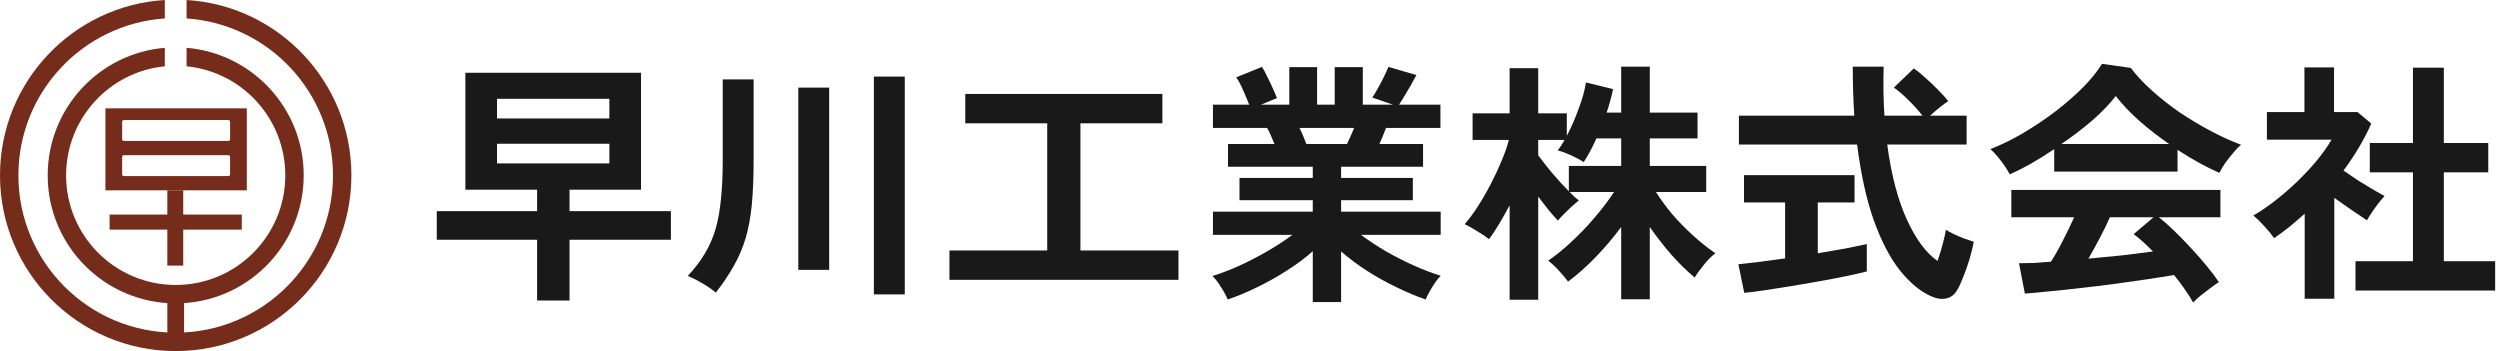
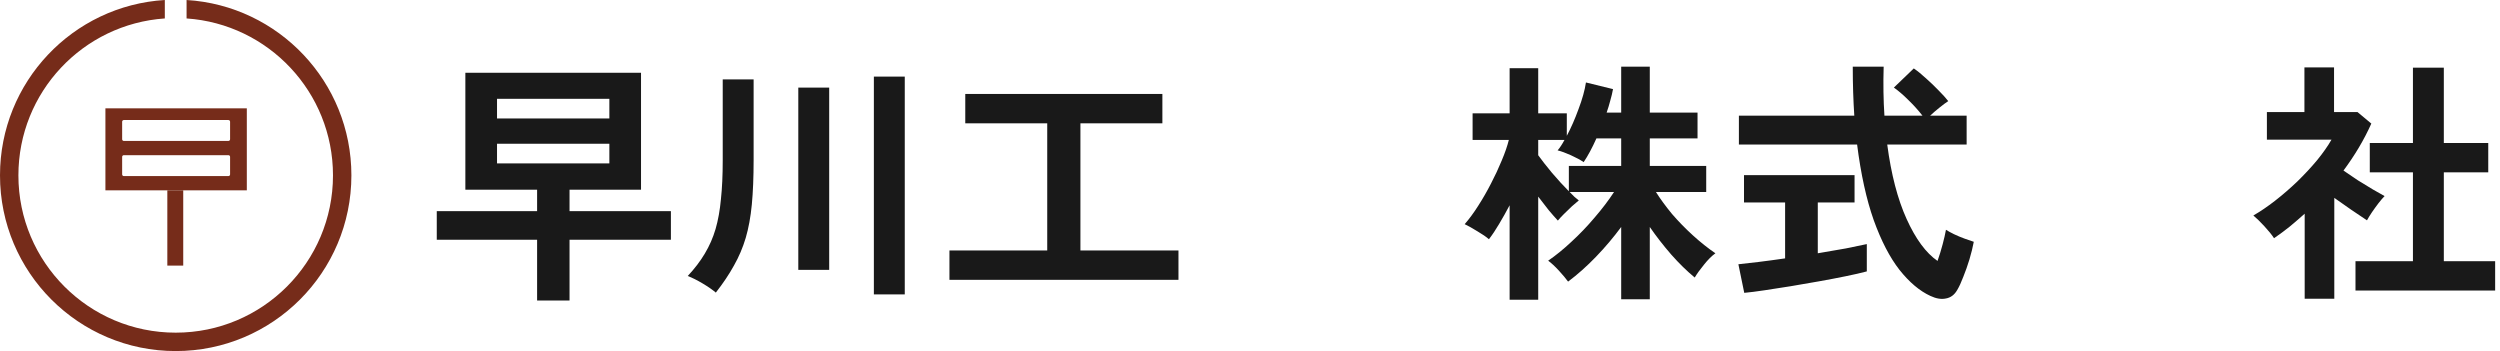
<svg xmlns="http://www.w3.org/2000/svg" width="235" height="33" viewBox="0 0 235 33" fill="none">
  <path d="M221.416 27.312V24.552H226.816V16.2H222.76V13.44H226.816V6.36H229.72V13.44H233.896V16.2H229.72V24.552H234.544V27.312H221.416ZM216.64 28.08V20.088C216.192 20.488 215.728 20.888 215.248 21.288C214.768 21.672 214.272 22.04 213.76 22.392C213.552 22.072 213.248 21.696 212.848 21.264C212.448 20.832 212.104 20.496 211.816 20.256C212.456 19.888 213.128 19.432 213.832 18.888C214.552 18.328 215.256 17.72 215.944 17.064C216.632 16.392 217.256 15.72 217.816 15.048C218.376 14.36 218.824 13.72 219.16 13.128H213.088V10.536H216.616V6.336H219.4V10.536H221.608L222.904 11.616C222.232 13.12 221.36 14.592 220.288 16.032C220.704 16.32 221.152 16.624 221.632 16.944C222.128 17.248 222.6 17.536 223.048 17.808C223.496 18.064 223.864 18.272 224.152 18.432C223.992 18.592 223.8 18.816 223.576 19.104C223.368 19.376 223.16 19.664 222.952 19.968C222.76 20.256 222.608 20.504 222.496 20.712C222.064 20.424 221.576 20.096 221.032 19.728C220.488 19.344 219.952 18.968 219.424 18.6V28.08H216.64Z" fill="#191919" />
-   <path d="M206.152 28.44C205.96 28.072 205.704 27.664 205.384 27.216C205.08 26.768 204.736 26.312 204.352 25.848C203.616 25.976 202.768 26.112 201.808 26.256C200.848 26.4 199.832 26.544 198.76 26.688C197.688 26.832 196.624 26.96 195.568 27.072C194.528 27.2 193.552 27.304 192.64 27.384C191.744 27.48 190.976 27.552 190.336 27.6L189.784 24.744C190.136 24.744 190.568 24.736 191.08 24.72C191.608 24.688 192.176 24.648 192.784 24.6C193.152 24.04 193.528 23.376 193.912 22.608C194.312 21.84 194.664 21.112 194.968 20.424H189.064V17.856H208.72V20.424H202.936C203.368 20.76 203.848 21.184 204.376 21.696C204.904 22.208 205.44 22.76 205.984 23.352C206.528 23.928 207.024 24.496 207.472 25.056C207.936 25.616 208.304 26.104 208.576 26.52C208.368 26.648 208.104 26.832 207.784 27.072C207.464 27.312 207.152 27.552 206.848 27.792C206.544 28.048 206.312 28.264 206.152 28.44ZM188.92 16.392C188.808 16.168 188.648 15.904 188.44 15.6C188.232 15.296 188.008 15 187.768 14.712C187.528 14.424 187.304 14.192 187.096 14.016C188.088 13.632 189.104 13.136 190.144 12.528C191.2 11.904 192.216 11.224 193.192 10.488C194.168 9.736 195.04 8.976 195.808 8.208C196.576 7.424 197.168 6.688 197.584 6L200.296 6.384C200.808 7.072 201.464 7.776 202.264 8.496C203.064 9.216 203.936 9.904 204.88 10.56C205.84 11.2 206.816 11.784 207.808 12.312C208.8 12.84 209.752 13.272 210.664 13.608C210.424 13.8 210.168 14.064 209.896 14.4C209.624 14.72 209.368 15.048 209.128 15.384C208.904 15.72 208.736 16.008 208.624 16.248C208 15.976 207.352 15.656 206.68 15.288C206.024 14.92 205.36 14.52 204.688 14.088V16.128H193.096V14.016C192.36 14.512 191.632 14.968 190.912 15.384C190.192 15.784 189.528 16.12 188.92 16.392ZM193.768 13.536H203.896C202.92 12.864 201.992 12.144 201.112 11.376C200.232 10.592 199.488 9.808 198.88 9.024C198.336 9.744 197.608 10.504 196.696 11.304C195.784 12.088 194.808 12.832 193.768 13.536ZM196.312 24.312C197.384 24.216 198.448 24.112 199.504 24C200.56 23.872 201.52 23.752 202.384 23.64C201.696 22.936 201.088 22.392 200.56 22.008L202.432 20.424H198.328C198.056 21.048 197.736 21.704 197.368 22.392C197.016 23.064 196.664 23.704 196.312 24.312Z" fill="#191919" />
  <path d="M181.456 27.816C180.448 27.352 179.48 26.536 178.552 25.368C177.64 24.2 176.832 22.64 176.128 20.688C175.44 18.736 174.92 16.368 174.568 13.584H163.456V10.872H174.304C174.208 9.432 174.16 7.896 174.16 6.264H177.064C177.016 7.896 177.04 9.432 177.136 10.872H180.712C180.312 10.36 179.872 9.872 179.392 9.408C178.912 8.928 178.456 8.536 178.024 8.232L179.896 6.432C180.248 6.672 180.632 6.984 181.048 7.368C181.464 7.736 181.856 8.112 182.224 8.496C182.608 8.88 182.912 9.216 183.136 9.504C182.912 9.648 182.632 9.856 182.296 10.128C181.976 10.384 181.688 10.632 181.432 10.872H184.864V13.584H177.4C177.768 16.384 178.376 18.72 179.224 20.592C180.072 22.464 181.04 23.776 182.128 24.528C182.304 24.032 182.464 23.512 182.608 22.968C182.752 22.424 182.856 21.968 182.92 21.6C183.096 21.712 183.344 21.848 183.664 22.008C184 22.168 184.344 22.312 184.696 22.44C185.048 22.568 185.328 22.664 185.536 22.728C185.44 23.24 185.304 23.792 185.128 24.384C184.952 24.96 184.76 25.504 184.552 26.016C184.36 26.528 184.168 26.944 183.976 27.264C183.72 27.712 183.368 27.976 182.92 28.056C182.488 28.152 182 28.072 181.456 27.816ZM163.96 27.528L163.408 24.84C163.904 24.792 164.536 24.72 165.304 24.624C166.088 24.528 166.92 24.416 167.8 24.288V19.032H163.936V16.464H174.328V19.032H170.872V23.808C171.816 23.648 172.696 23.496 173.512 23.352C174.328 23.192 174.984 23.056 175.48 22.944V25.512C174.936 25.656 174.272 25.808 173.488 25.968C172.704 26.128 171.864 26.288 170.968 26.448C170.088 26.608 169.208 26.76 168.328 26.904C167.448 27.048 166.624 27.176 165.856 27.288C165.104 27.4 164.472 27.48 163.96 27.528Z" fill="#191919" />
  <path d="M141.904 28.176V19.296C141.584 19.904 141.256 20.488 140.92 21.048C140.6 21.592 140.28 22.072 139.96 22.488C139.704 22.264 139.344 22.016 138.88 21.744C138.416 21.456 138.016 21.232 137.68 21.072C138.112 20.576 138.536 20 138.952 19.344C139.384 18.672 139.784 17.976 140.152 17.256C140.536 16.52 140.872 15.8 141.16 15.096C141.464 14.376 141.688 13.728 141.832 13.152H138.424V10.656H141.904V6.408H144.592V10.656H147.28V12.768C147.68 12.016 148.048 11.176 148.384 10.248C148.736 9.32 148.968 8.488 149.08 7.752L151.624 8.376C151.56 8.728 151.472 9.096 151.36 9.48C151.264 9.848 151.152 10.216 151.024 10.584H152.392V6.264H155.08V10.584H159.568V13.008H155.08V15.6H160.384V18.048H155.656C156.072 18.704 156.576 19.392 157.168 20.112C157.776 20.816 158.432 21.488 159.136 22.128C159.84 22.768 160.544 23.328 161.248 23.808C160.896 24.064 160.536 24.424 160.168 24.888C159.8 25.336 159.512 25.736 159.304 26.088C158.568 25.48 157.832 24.76 157.096 23.928C156.36 23.08 155.688 22.216 155.08 21.336V28.128H152.392V21.336C151.672 22.312 150.88 23.248 150.016 24.144C149.168 25.024 148.296 25.8 147.4 26.472C147.192 26.184 146.904 25.84 146.536 25.44C146.168 25.04 145.832 24.728 145.528 24.504C146.232 24.024 146.96 23.432 147.712 22.728C148.48 22.024 149.208 21.264 149.896 20.448C150.6 19.632 151.208 18.832 151.72 18.048H147.544C147.704 18.208 147.856 18.36 148 18.504C148.16 18.632 148.296 18.744 148.408 18.84C148.248 18.968 148.032 19.152 147.76 19.392C147.504 19.632 147.248 19.88 146.992 20.136C146.752 20.376 146.568 20.576 146.44 20.736C146.2 20.48 145.912 20.152 145.576 19.752C145.256 19.352 144.928 18.928 144.592 18.48V28.176H141.904ZM147.472 17.976V15.6H152.392V13.008H150.064C149.664 13.904 149.264 14.648 148.864 15.24C148.56 15.032 148.16 14.816 147.664 14.592C147.168 14.368 146.752 14.216 146.416 14.136C146.624 13.896 146.84 13.568 147.064 13.152H144.592V14.592C144.912 15.04 145.344 15.592 145.888 16.248C146.432 16.888 146.96 17.464 147.472 17.976Z" fill="#191919" />
-   <path d="M123.4 28.392V23.616C122.68 24.256 121.864 24.864 120.952 25.44C120.056 26.016 119.128 26.536 118.168 27C117.224 27.464 116.304 27.848 115.408 28.152C115.328 27.96 115.208 27.72 115.048 27.432C114.888 27.16 114.712 26.88 114.52 26.592C114.328 26.32 114.144 26.104 113.968 25.944C114.752 25.704 115.592 25.384 116.488 24.984C117.384 24.568 118.264 24.112 119.128 23.616C120.008 23.104 120.792 22.592 121.48 22.08H114.016V19.896H123.4V18.816H116.512V16.728H123.4V15.672H115.432V13.536H119.8C119.688 13.264 119.576 13 119.464 12.744C119.352 12.472 119.232 12.232 119.104 12.024H114.016V9.84H117.424C117.264 9.424 117.072 8.968 116.848 8.472C116.64 7.976 116.424 7.576 116.2 7.272L118.624 6.288C118.784 6.528 118.952 6.84 119.128 7.224C119.32 7.592 119.496 7.96 119.656 8.328C119.816 8.68 119.944 8.976 120.04 9.216L118.528 9.84H121.192V6.312H123.808V9.84H125.464V6.312H128.104V9.84H130.936L128.992 9.168C129.152 8.944 129.328 8.656 129.52 8.304C129.728 7.936 129.92 7.568 130.096 7.2C130.288 6.816 130.424 6.512 130.504 6.288L133.144 7.056C133 7.328 132.824 7.648 132.616 8.016C132.408 8.384 132.2 8.736 131.992 9.072C131.8 9.392 131.64 9.648 131.512 9.84H135.4V12.024H130.288C130.08 12.568 129.872 13.072 129.664 13.536H133.768V15.672H126.064V16.728H132.808V18.816H126.064V19.896H135.424V22.08H127.936C128.624 22.592 129.4 23.104 130.264 23.616C131.128 24.112 132.008 24.56 132.904 24.96C133.8 25.36 134.64 25.68 135.424 25.92C135.264 26.08 135.088 26.296 134.896 26.568C134.704 26.856 134.528 27.144 134.368 27.432C134.208 27.72 134.088 27.96 134.008 28.152C133.128 27.848 132.216 27.464 131.272 27C130.328 26.552 129.408 26.04 128.512 25.464C127.616 24.888 126.8 24.28 126.064 23.64V28.392H123.4ZM122.8 13.536H126.616C126.728 13.312 126.84 13.072 126.952 12.816C127.064 12.544 127.176 12.28 127.288 12.024H122.152C122.28 12.28 122.4 12.544 122.512 12.816C122.624 13.088 122.72 13.328 122.8 13.536Z" fill="#191919" />
  <path d="M89.248 26.304V23.544H98.44V11.592H90.736V8.832H109.264V11.592H101.56V23.544H110.776V26.304H89.248Z" fill="#191919" />
  <path d="M82.144 27.672V7.2H85.048V27.672H82.144ZM67.288 27.504C66.968 27.232 66.552 26.944 66.04 26.64C65.528 26.336 65.064 26.104 64.648 25.944C65.304 25.24 65.84 24.536 66.256 23.832C66.688 23.112 67.024 22.344 67.264 21.528C67.504 20.696 67.672 19.76 67.768 18.72C67.88 17.68 67.936 16.464 67.936 15.072V7.464H70.84V15.072C70.84 16.656 70.784 18.04 70.672 19.224C70.56 20.392 70.368 21.44 70.096 22.368C69.824 23.28 69.456 24.144 68.992 24.96C68.544 25.776 67.976 26.624 67.288 27.504ZM75.04 25.368V8.232H77.944V25.368H75.04Z" fill="#191919" />
  <path d="M50.488 28.248V22.536H41.056V19.848H50.488V17.832H43.744V6.84H60.256V17.832H53.536V19.848H63.064V22.536H53.536V28.248H50.488ZM46.72 15.36H57.28V13.512H46.72V15.36ZM46.72 11.136H57.28V9.288H46.72V11.136Z" fill="#191919" />
-   <path d="M17.538 4.495C23.705 5.014 28.548 10.183 28.548 16.484C28.548 23.13 23.161 28.517 16.516 28.517C9.87 28.517 4.483 23.13 4.483 16.484C4.483 10.183 9.326 5.014 15.493 4.495V6.232C10.283 6.745 6.213 11.139 6.213 16.484C6.213 22.174 10.826 26.787 16.516 26.787C22.206 26.787 26.818 22.174 26.818 16.484C26.818 11.139 22.748 6.745 17.538 6.232V4.495Z" fill="url(#paint0_linear_453_81)" />
-   <path d="M17.302 32.45L15.729 32.45L15.729 27.731L17.302 27.731L17.302 32.45Z" fill="url(#paint1_linear_453_81)" />
  <path d="M17.538 0C26.183 0.528 33.031 7.706 33.031 16.484C33.031 25.606 25.637 33 16.516 33C7.394 33 0 25.606 0 16.484C0 7.706 6.848 0.528 15.493 0V1.734C7.804 2.259 1.73 8.662 1.73 16.484C1.73 24.65 8.35 31.27 16.516 31.27C24.681 31.27 31.301 24.65 31.301 16.484C31.301 8.662 25.227 2.259 17.538 1.734V0Z" fill="url(#paint2_linear_453_81)" />
  <path d="M17.224 24.967L15.729 24.967L15.729 17.889L17.224 17.889L17.224 24.967Z" fill="url(#paint3_linear_453_81)" />
-   <path d="M22.729 20.169V21.585H10.303V20.169H22.729Z" fill="url(#paint4_linear_453_81)" />
  <path d="M23.201 17.889H9.909V10.181H23.201V17.889ZM11.64 14.586C11.553 14.586 11.482 14.656 11.482 14.743V16.395C11.482 16.481 11.553 16.552 11.64 16.552H21.47C21.557 16.552 21.628 16.481 21.628 16.395V14.743C21.628 14.656 21.557 14.586 21.47 14.586H11.64ZM11.64 11.283C11.553 11.283 11.482 11.353 11.482 11.44V13.091C11.482 13.178 11.553 13.249 11.64 13.249H21.47C21.557 13.249 21.628 13.178 21.628 13.091V11.44C21.628 11.353 21.557 11.283 21.47 11.283H11.64Z" fill="url(#paint5_linear_453_81)" />
  <defs>
    <linearGradient id="paint0_linear_453_81" x1="16.516" y1="4.495" x2="16.516" y2="28.517" gradientUnits="userSpaceOnUse">
      <stop stop-color="#762C1A" />
      <stop offset="1" stop-color="#762C1A" />
    </linearGradient>
    <linearGradient id="paint1_linear_453_81" x1="17.302" y1="30.09" x2="15.729" y2="30.09" gradientUnits="userSpaceOnUse">
      <stop stop-color="#762C1A" />
      <stop offset="1" stop-color="#762C1A" />
    </linearGradient>
    <linearGradient id="paint2_linear_453_81" x1="16.516" y1="0" x2="16.516" y2="33" gradientUnits="userSpaceOnUse">
      <stop stop-color="#762C1A" />
      <stop offset="1" stop-color="#762C1A" />
    </linearGradient>
    <linearGradient id="paint3_linear_453_81" x1="17.224" y1="21.428" x2="15.729" y2="21.428" gradientUnits="userSpaceOnUse">
      <stop stop-color="#762C1A" />
      <stop offset="1" stop-color="#762C1A" />
    </linearGradient>
    <linearGradient id="paint4_linear_453_81" x1="16.516" y1="20.169" x2="16.516" y2="21.585" gradientUnits="userSpaceOnUse">
      <stop stop-color="#762C1A" />
      <stop offset="1" stop-color="#762C1A" />
    </linearGradient>
    <linearGradient id="paint5_linear_453_81" x1="16.555" y1="10.181" x2="16.555" y2="17.889" gradientUnits="userSpaceOnUse">
      <stop stop-color="#762C1A" />
      <stop offset="1" stop-color="#762C1A" />
    </linearGradient>
  </defs>
</svg>